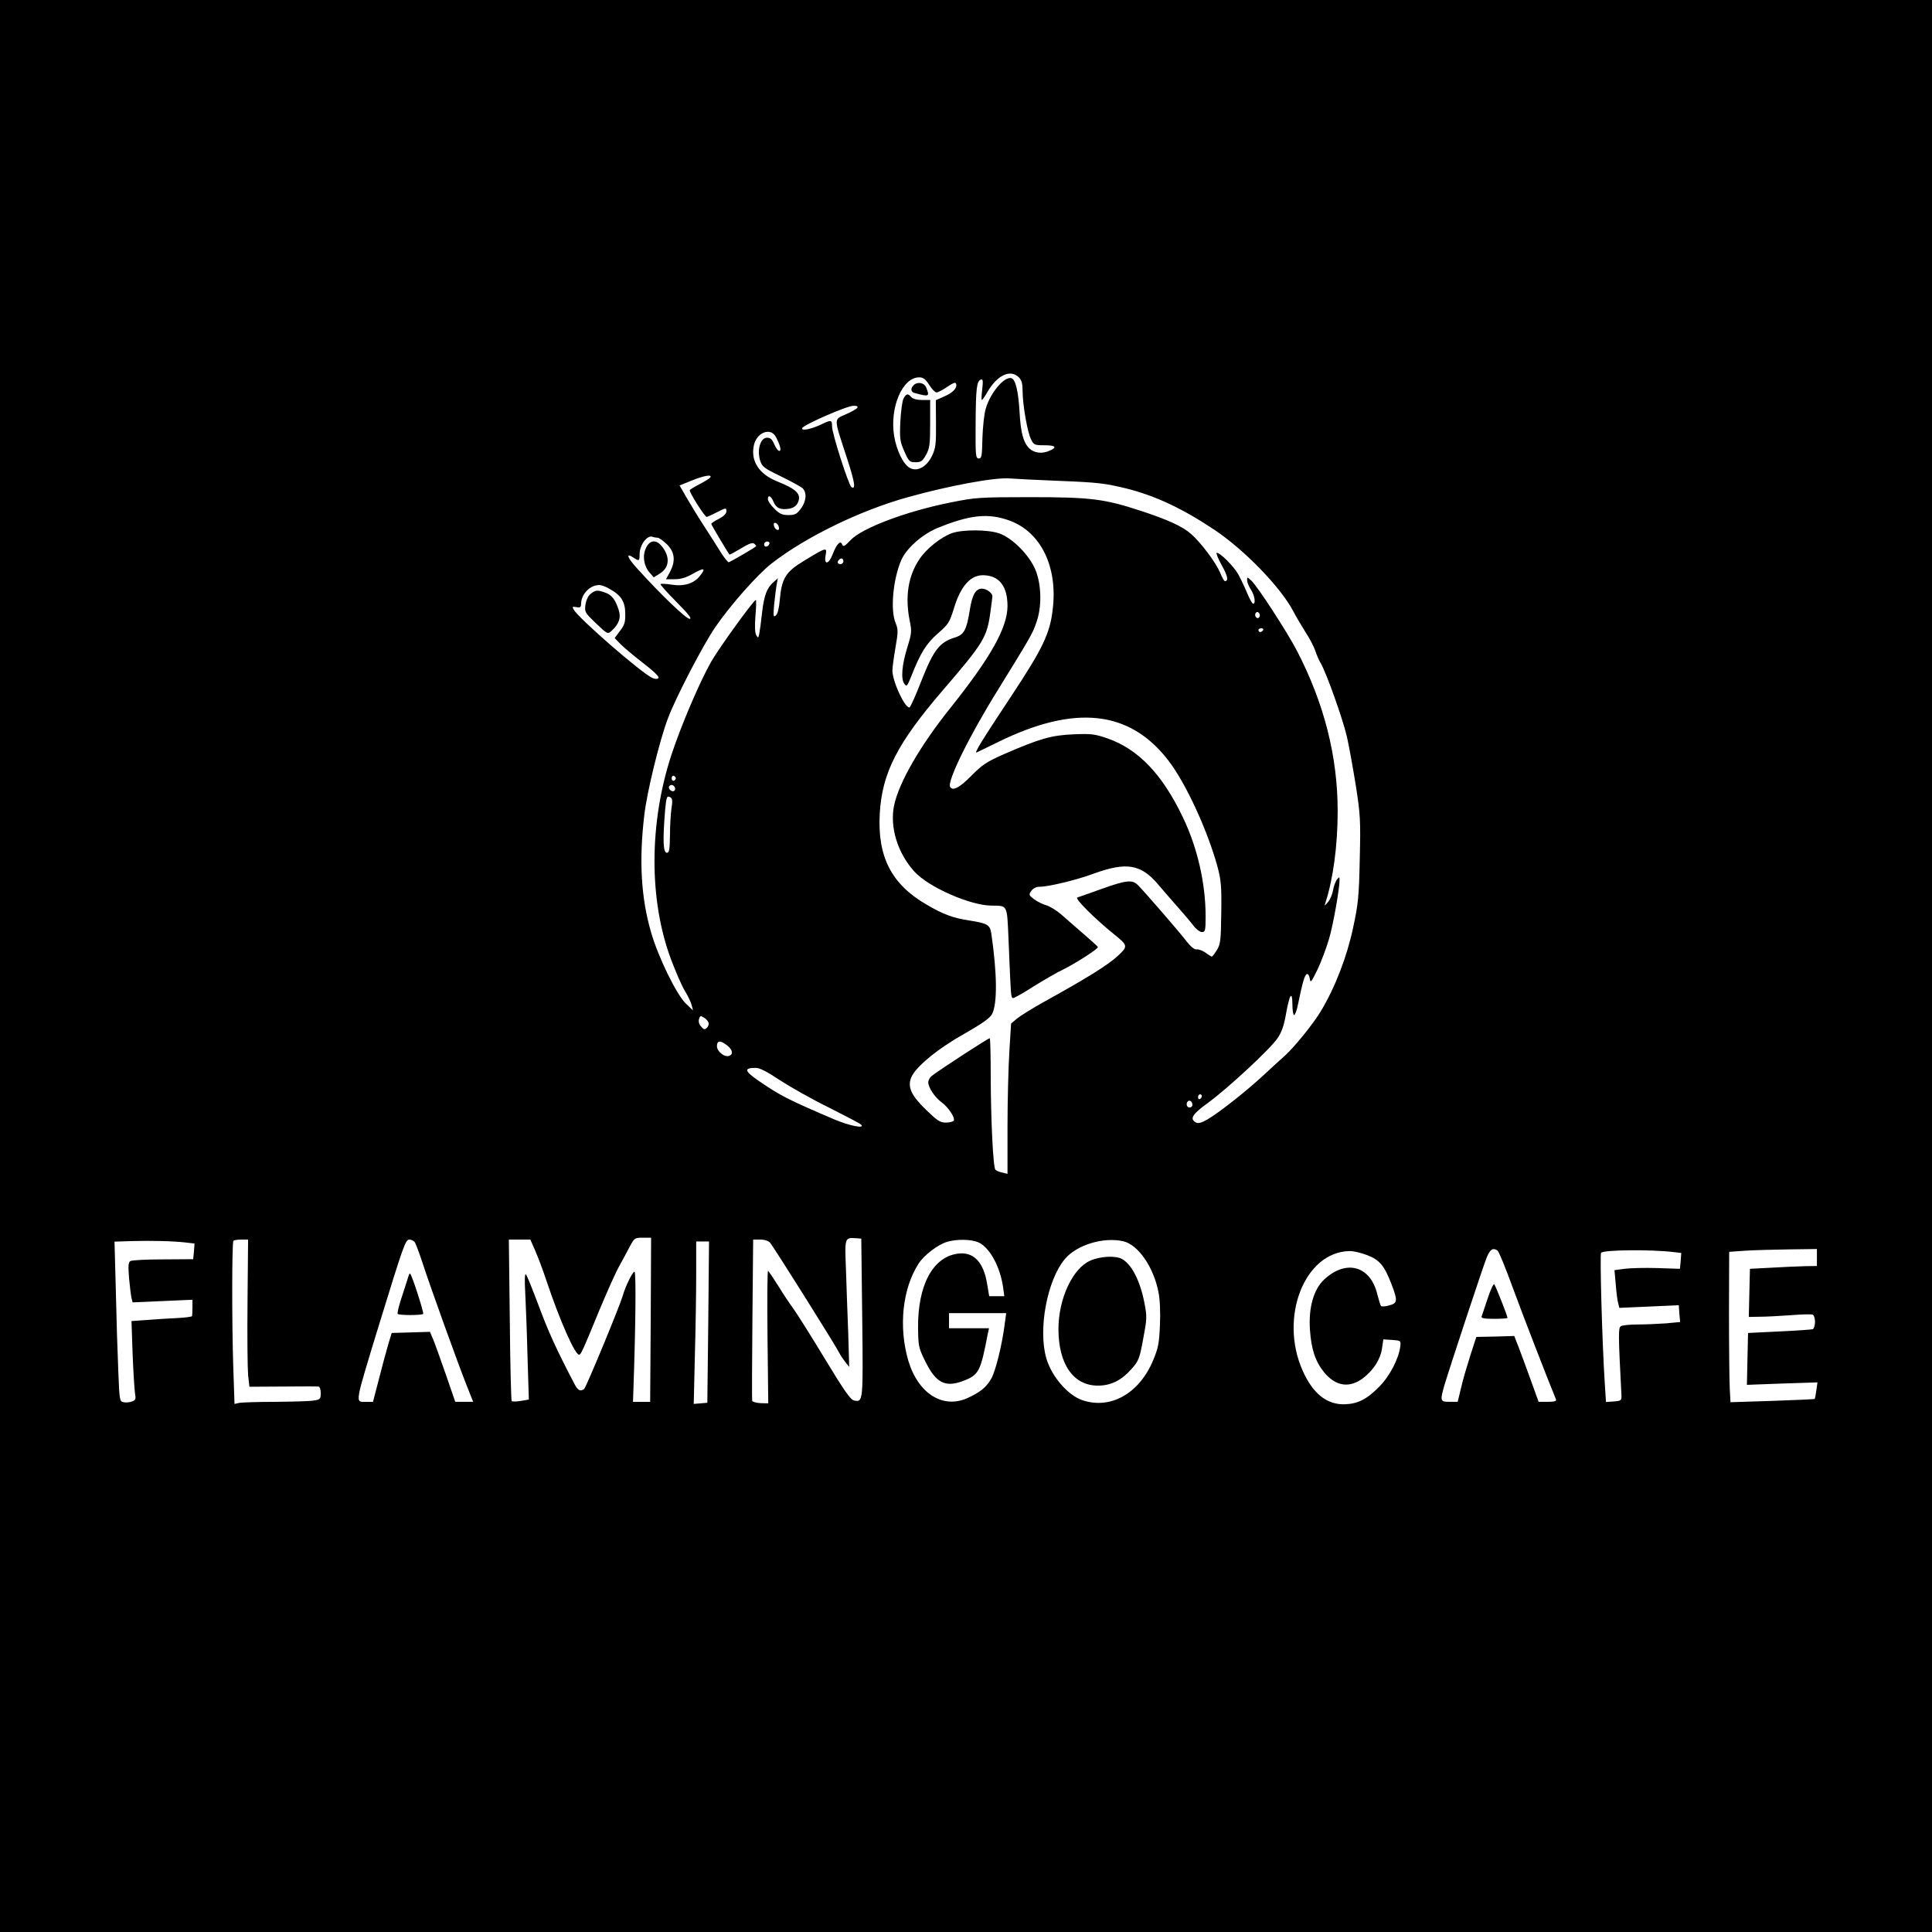
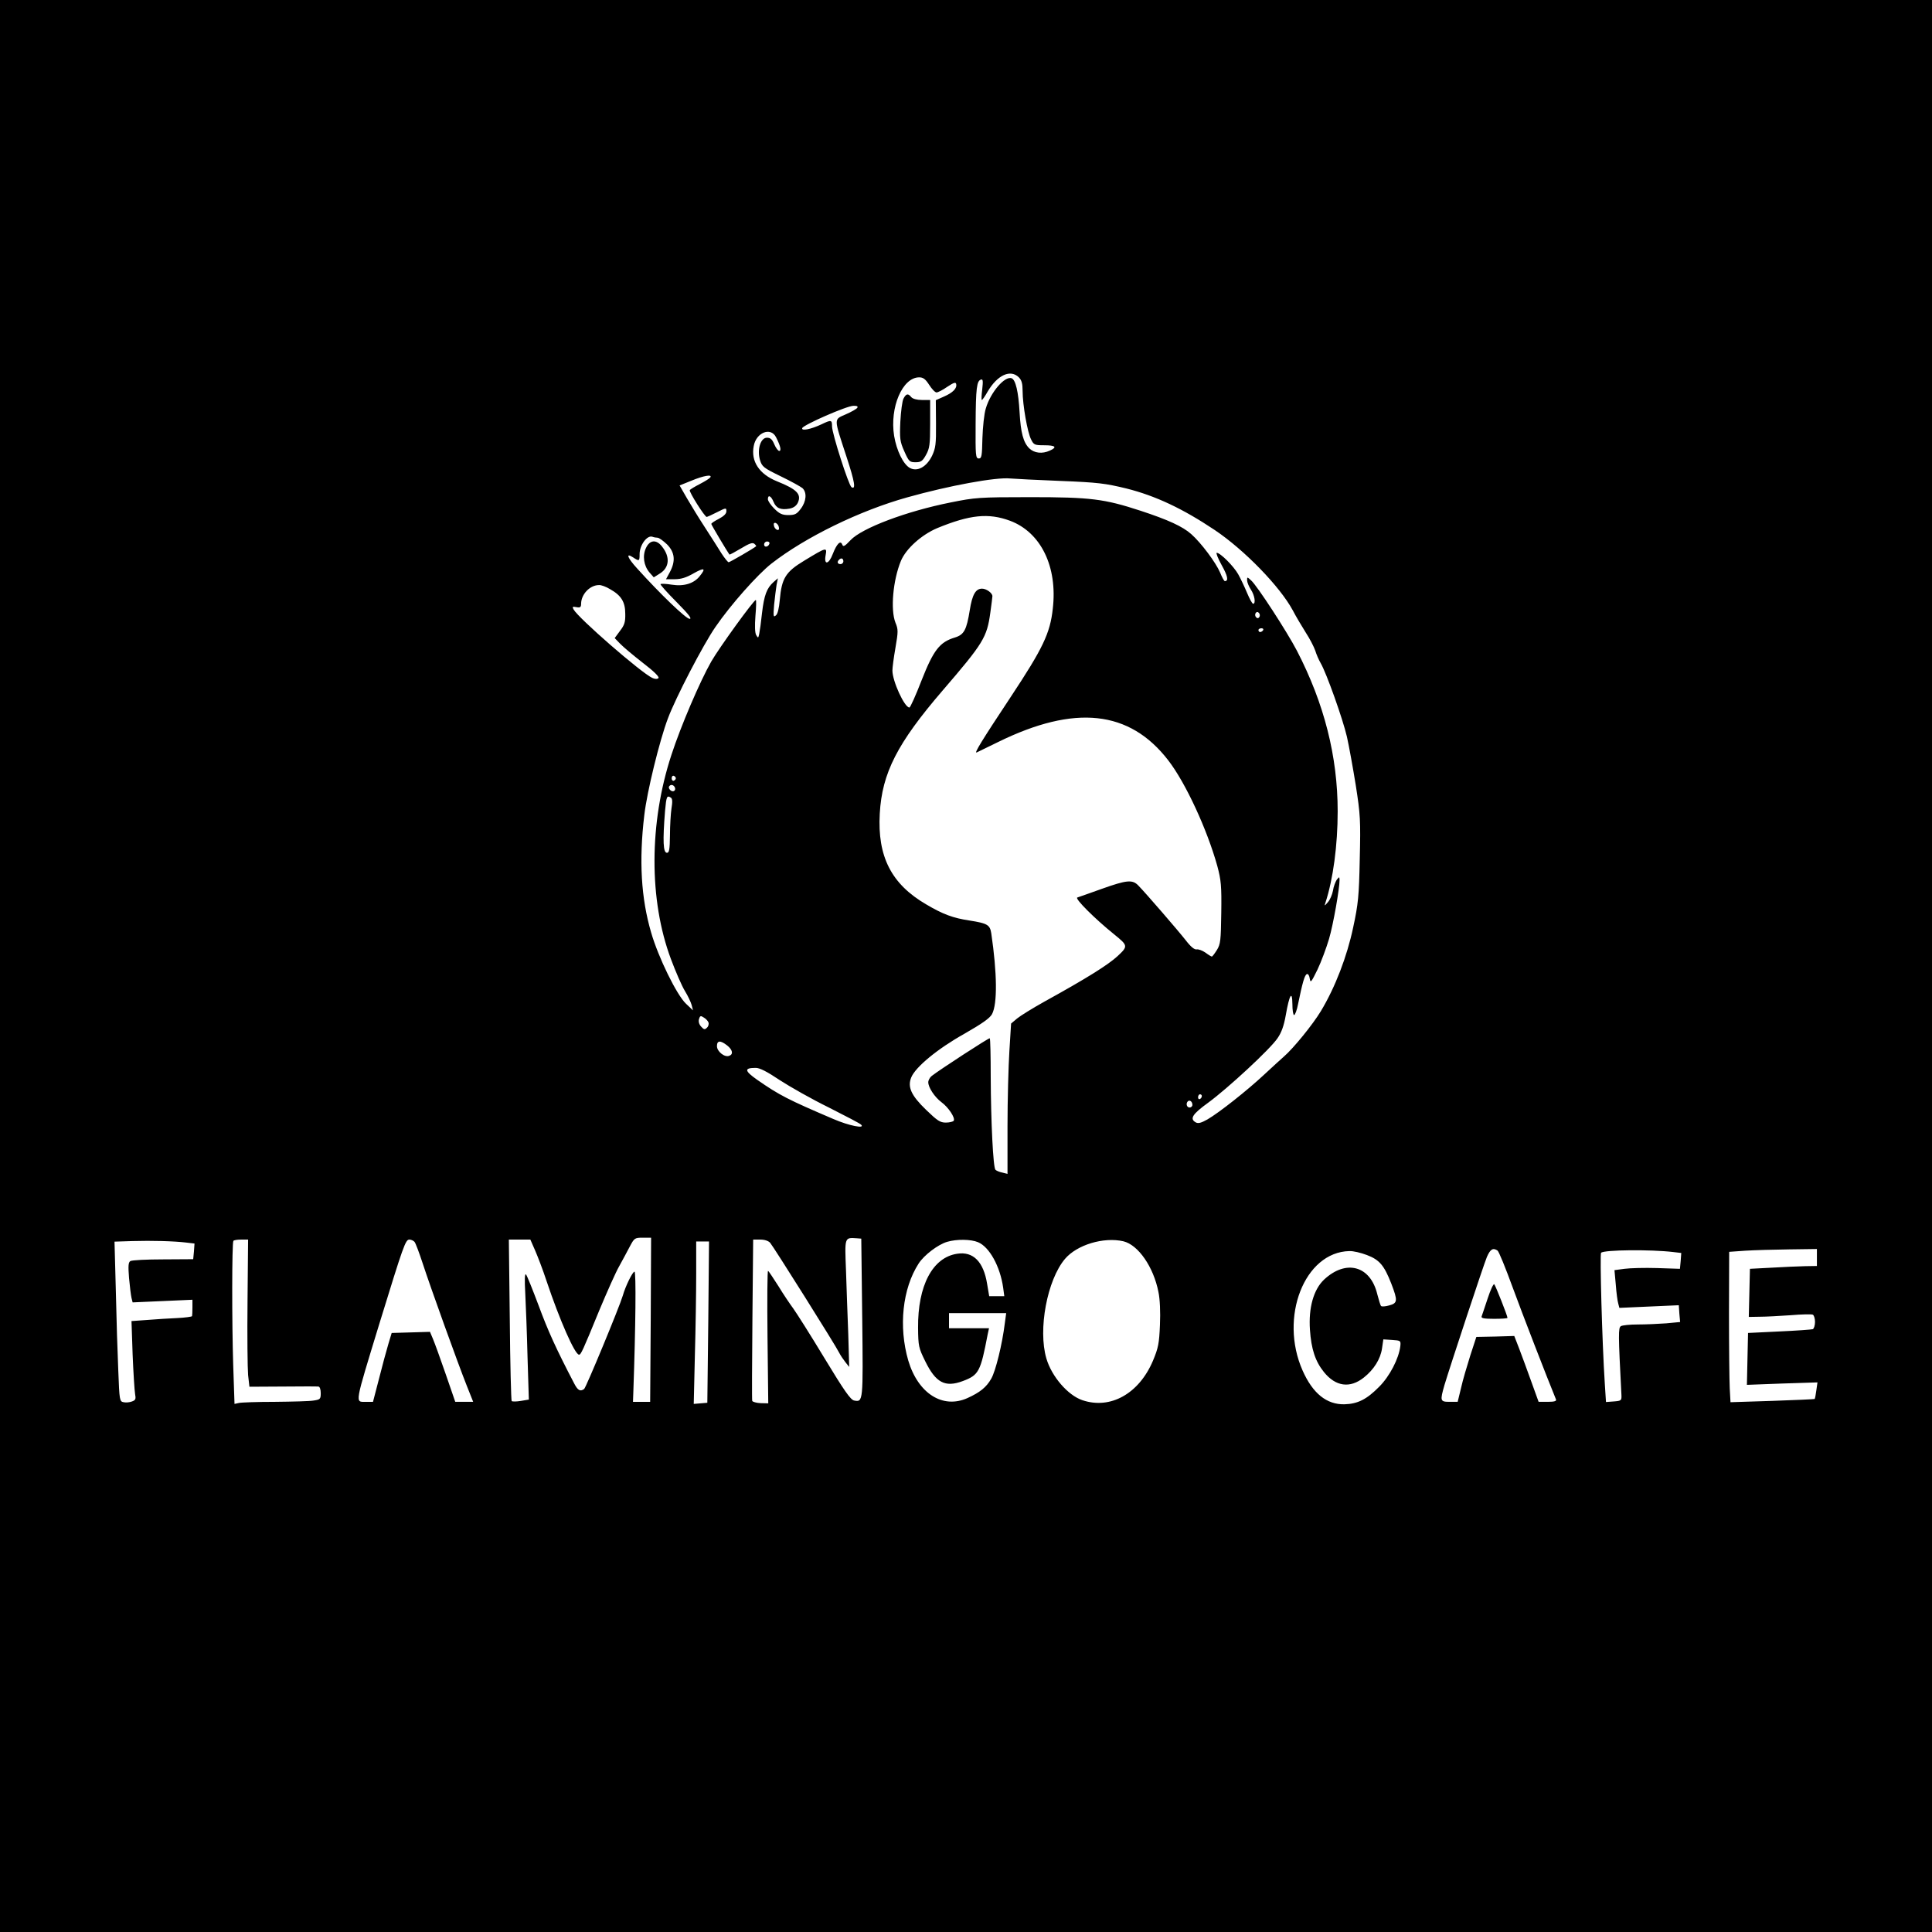
<svg xmlns="http://www.w3.org/2000/svg" version="1.0" width="1024pt" height="1024pt" viewBox="0 0 1024 1024" preserveAspectRatio="xMidYMid meet">
  <g transform="translate(0,1024) scale(0.1,-0.1)" fill="#000000" stroke="none">
    <path d="M0 5120 l0 -5120 5120 0 5120 0 0 5120 0 5120 -5120 0 -5120 0 0 -5120z m5400 3120 c15 -15 20 -33 20 -72 0 -74 26 -221 45 -257 14 -29 19 -31 70 -31 59 0 70 -10 30 -28 -41 -19 -83 -14 -110 12 -31 31 -45 82 -51 191 -6 108 -21 172 -42 180 -36 14 -112 -74 -137 -160 -9 -28 -16 -99 -18 -158 -2 -94 -4 -107 -19 -107 -17 0 -18 15 -17 183 1 190 6 228 28 235 11 4 12 -7 7 -52 -4 -31 -5 -56 -2 -56 3 0 17 20 31 45 52 88 121 119 165 75z m-475 -40 c14 -22 31 -40 39 -40 7 0 33 13 57 30 35 23 45 26 47 14 5 -22 -17 -45 -65 -66 l-43 -19 1 -124 c1 -110 -2 -130 -21 -171 -29 -59 -78 -86 -118 -64 -35 20 -70 92 -83 170 -24 151 44 310 133 310 21 0 33 -9 53 -40z m-381 -121 c-3 -6 -31 -22 -61 -35 -65 -29 -65 -15 4 -226 44 -134 50 -175 26 -160 -15 10 -103 284 -103 322 0 35 -4 36 -56 11 -55 -26 -108 -37 -102 -20 6 17 236 118 271 118 18 1 26 -3 21 -10z m-431 -156 c23 -45 30 -73 17 -73 -6 0 -18 16 -26 35 -11 26 -20 35 -39 35 -34 0 -53 -63 -37 -118 11 -36 19 -42 109 -86 54 -26 106 -55 116 -63 25 -23 21 -71 -9 -110 -21 -28 -31 -33 -66 -33 -32 0 -47 7 -74 34 -19 19 -34 41 -34 50 0 26 17 18 30 -14 14 -34 38 -44 84 -36 22 4 37 15 45 32 20 45 -6 71 -111 113 -94 38 -139 106 -123 187 13 72 90 102 118 47z m-348 -213 c-4 -6 -28 -21 -55 -35 -27 -14 -51 -28 -54 -33 -5 -8 79 -142 90 -142 2 0 27 11 54 25 48 24 50 25 50 5 0 -13 -14 -26 -40 -40 -22 -11 -40 -23 -40 -27 0 -5 83 -144 96 -162 2 -2 29 13 61 32 43 26 61 33 71 25 7 -6 11 -12 10 -13 -12 -11 -140 -85 -146 -85 -4 0 -21 21 -38 47 -16 26 -55 87 -86 135 -32 49 -75 119 -97 157 l-39 68 62 25 c65 27 112 35 101 18z m1855 -19 c201 -8 238 -13 350 -40 155 -39 299 -107 468 -220 158 -106 346 -300 414 -426 17 -33 49 -86 69 -118 21 -32 43 -75 50 -95 6 -20 19 -50 29 -67 30 -51 117 -295 139 -390 11 -49 32 -165 47 -258 24 -154 26 -184 21 -390 -4 -197 -8 -238 -35 -363 -32 -152 -95 -317 -171 -443 -42 -70 -146 -198 -196 -241 -16 -14 -63 -57 -105 -96 -90 -84 -238 -201 -300 -237 -34 -19 -49 -23 -62 -16 -34 19 -18 44 65 104 104 76 329 284 368 342 21 30 34 66 44 123 19 108 34 134 35 58 0 -32 4 -58 9 -58 5 0 15 26 21 58 23 112 35 156 47 159 6 3 13 -8 15 -24 4 -25 8 -19 41 48 20 42 47 115 61 162 23 78 56 268 56 313 -1 18 -1 18 -15 1 -7 -11 -17 -36 -20 -58 -4 -21 -16 -49 -27 -61 -18 -21 -19 -21 -13 -3 41 125 65 305 65 485 0 290 -71 571 -216 851 -52 100 -211 345 -243 373 -21 19 -21 19 -21 0 0 -10 9 -32 20 -49 20 -30 27 -75 12 -75 -5 0 -19 26 -32 57 -13 31 -34 76 -47 99 -24 43 -95 114 -114 114 -5 0 6 -29 26 -65 32 -57 38 -85 17 -85 -4 0 -15 20 -25 45 -23 54 -101 158 -153 204 -46 41 -123 76 -269 124 -193 63 -264 72 -585 72 -271 0 -292 -2 -421 -28 -236 -47 -471 -136 -531 -200 -31 -33 -39 -37 -44 -23 -9 24 -29 4 -50 -50 -21 -56 -48 -61 -38 -7 8 44 6 44 -114 -29 -98 -59 -119 -93 -129 -208 -4 -44 -11 -75 -21 -82 -13 -11 -14 -5 -9 57 4 39 10 86 13 105 l7 35 -23 -20 c-36 -32 -50 -70 -61 -163 -5 -48 -12 -98 -15 -112 -5 -23 -6 -23 -16 -6 -7 12 -8 50 -4 102 4 46 5 84 2 84 -11 0 -194 -253 -236 -326 -60 -105 -161 -341 -211 -494 -119 -362 -120 -770 -3 -1083 25 -67 58 -143 74 -169 16 -26 32 -60 36 -75 l7 -28 -37 35 c-49 46 -147 246 -185 378 -53 181 -65 380 -36 622 14 123 81 396 125 512 40 108 188 393 252 485 80 117 224 279 297 336 181 141 469 281 720 351 221 62 470 108 546 100 22 -2 141 -8 265 -13z m-267 -211 c164 -61 253 -244 227 -466 -14 -131 -53 -211 -223 -468 -151 -228 -197 -302 -180 -294 4 2 55 27 113 55 407 200 697 169 902 -97 92 -119 206 -366 260 -560 20 -75 23 -105 21 -248 -2 -147 -4 -166 -23 -197 -12 -19 -24 -35 -27 -35 -3 0 -18 9 -34 21 -16 11 -37 19 -47 17 -11 -2 -31 14 -57 48 -40 51 -210 248 -252 291 -31 32 -61 29 -193 -18 -63 -23 -122 -43 -130 -46 -15 -5 92 -112 195 -195 74 -60 75 -63 18 -116 -50 -46 -163 -117 -386 -240 -63 -35 -129 -76 -146 -90 l-32 -27 -9 -145 c-5 -80 -10 -259 -10 -399 l0 -253 -27 7 c-16 3 -32 10 -37 15 -12 12 -24 252 -25 494 0 109 -2 200 -5 203 -3 4 -266 -167 -308 -200 -10 -8 -18 -23 -18 -33 0 -28 34 -79 70 -106 37 -27 74 -83 65 -98 -3 -5 -22 -10 -42 -10 -30 0 -45 10 -104 67 -80 77 -100 122 -79 173 23 55 139 151 280 230 96 55 136 83 148 105 29 55 27 217 -4 428 -7 45 -20 53 -115 68 -87 13 -141 33 -229 85 -186 108 -260 254 -247 482 12 215 93 373 333 652 217 252 235 282 253 413 6 43 11 82 11 87 0 17 -32 40 -55 40 -34 0 -52 -32 -65 -114 -17 -105 -30 -130 -79 -145 -80 -24 -113 -66 -176 -226 -31 -80 -60 -145 -65 -145 -26 0 -90 140 -90 196 0 15 7 69 16 120 15 87 15 98 0 134 -27 69 -13 225 29 327 27 65 110 139 193 174 173 71 271 81 385 39z m-1225 -34 c3 -12 -1 -17 -10 -14 -7 3 -15 13 -16 22 -3 12 1 17 10 14 7 -3 15 -13 16 -22z m-643 -56 c8 0 30 -16 50 -35 42 -42 47 -89 15 -148 l-20 -37 46 0 c34 0 62 9 100 31 57 32 67 28 34 -13 -31 -41 -85 -57 -149 -47 -30 5 -57 6 -60 3 -3 -2 35 -45 84 -94 66 -67 84 -90 70 -90 -19 0 -156 132 -278 267 -52 57 -62 85 -22 59 33 -22 35 -21 35 17 0 48 40 102 68 92 8 -3 20 -5 27 -5z m593 -32 c-6 -18 -28 -21 -28 -4 0 9 7 16 16 16 9 0 14 -5 12 -12z m392 -93 c0 -8 -7 -15 -15 -15 -16 0 -20 12 -8 23 11 12 23 8 23 -8z m-1236 -148 c59 -33 80 -68 80 -130 1 -44 -4 -60 -28 -91 l-28 -38 28 -29 c16 -17 71 -63 121 -102 59 -45 89 -75 83 -81 -6 -6 -18 -6 -33 1 -60 28 -392 317 -417 363 -8 14 -5 16 15 12 21 -4 25 0 25 19 1 50 47 98 95 98 11 1 38 -9 59 -22z m3441 -147 c-5 -8 -11 -8 -17 -2 -6 6 -7 16 -3 22 5 8 11 8 17 2 6 -6 7 -16 3 -22z m20 -70 c-3 -5 -10 -10 -16 -10 -5 0 -9 5 -9 10 0 6 7 10 16 10 8 0 12 -4 9 -10z m-3113 -785 c0 -5 -5 -11 -11 -13 -6 -2 -11 4 -11 13 0 9 5 15 11 13 6 -2 11 -8 11 -13z m-7 -45 c11 -17 -5 -32 -21 -19 -7 6 -11 15 -8 20 7 12 21 11 29 -1z m-19 -58 c8 -5 9 -22 3 -57 -4 -27 -8 -92 -8 -142 -1 -76 -4 -93 -16 -93 -20 0 -23 61 -10 223 7 77 10 83 31 69z m199 -1191 c3 -8 0 -21 -8 -28 -11 -11 -16 -11 -31 6 -11 12 -15 27 -11 40 5 17 9 19 25 8 11 -6 22 -18 25 -26z m99 -122 c29 -23 34 -47 11 -55 -24 -10 -65 23 -65 51 0 31 18 32 54 4z m279 -184 c54 -35 170 -101 260 -145 89 -45 166 -85 171 -91 24 -23 -64 -6 -147 30 -241 103 -286 126 -404 208 -68 48 -70 63 -7 63 21 0 60 -20 127 -65z m2237 -84 c0 -6 -4 -13 -10 -16 -5 -3 -10 1 -10 9 0 9 5 16 10 16 6 0 10 -4 10 -9z m-50 -47 c0 -8 -7 -14 -15 -14 -15 0 -21 21 -9 33 10 9 24 -2 24 -19z m-2871 -1139 l-3 -435 -46 0 -45 0 2 57 c12 340 15 633 6 633 -10 0 -48 -77 -62 -127 -17 -58 -195 -488 -205 -495 -21 -15 -34 -7 -53 30 -95 182 -139 279 -188 412 -32 85 -62 160 -67 165 -7 7 -8 -27 -4 -100 3 -60 9 -212 12 -336 l7 -227 -42 -7 c-23 -4 -45 -4 -49 -1 -3 4 -8 198 -10 431 l-5 425 57 0 57 0 25 -57 c14 -32 42 -105 61 -163 69 -206 150 -390 172 -390 10 0 19 19 107 234 41 98 88 204 106 235 17 31 42 77 56 104 24 45 26 47 69 47 l44 0 -2 -435z m1121 11 c5 -448 5 -448 -43 -439 -19 4 -52 51 -158 226 -73 121 -148 239 -164 261 -17 23 -53 76 -79 119 -27 42 -51 79 -55 81 -4 3 -5 -155 -3 -349 l4 -353 -41 1 c-22 1 -42 7 -44 12 -2 6 -1 200 1 433 l4 422 38 0 c23 0 43 -7 52 -17 18 -21 349 -547 366 -583 7 -14 22 -36 33 -50 l20 -25 -5 175 c-4 96 -9 248 -12 337 -7 177 -8 174 56 170 l25 -2 5 -419z m-3582 398 l43 -5 -3 -42 -4 -41 -159 -1 c-88 0 -166 -4 -174 -9 -11 -7 -12 -26 -7 -90 4 -45 10 -92 13 -105 l6 -24 158 7 159 7 0 -40 c0 -23 -1 -44 -2 -47 -2 -3 -37 -8 -78 -10 -41 -2 -113 -6 -159 -10 l-84 -6 6 -177 c4 -98 10 -192 13 -209 5 -27 3 -33 -16 -40 -13 -5 -33 -7 -45 -4 -21 4 -22 9 -28 167 -4 89 -10 280 -13 423 l-7 261 94 3 c104 3 221 0 287 -8z m324 -311 c-2 -181 0 -356 3 -391 l7 -62 176 1 c97 1 183 1 190 0 7 -1 12 -15 12 -35 0 -31 -3 -34 -37 -39 -21 -4 -114 -6 -206 -7 -93 0 -179 -3 -191 -6 l-23 -5 -7 208 c-7 221 -7 643 1 656 2 4 21 7 41 7 l37 0 -3 -327z m885 315 c6 -7 25 -58 43 -113 42 -129 188 -534 233 -647 l35 -88 -48 0 -47 0 -51 148 c-28 81 -58 164 -67 185 l-16 38 -101 -3 -102 -3 -18 -60 c-10 -33 -32 -115 -49 -182 l-32 -123 -38 0 c-58 0 -61 -21 72 415 128 416 138 445 159 445 9 0 22 -6 27 -12z m2987 -2 c60 -25 117 -128 133 -241 l6 -45 -40 0 -40 0 -11 65 c-19 118 -74 173 -158 160 -131 -19 -210 -169 -208 -393 1 -97 3 -106 38 -177 56 -114 105 -140 199 -105 85 32 94 49 132 248 l7 32 -106 0 -106 0 0 40 0 40 151 0 152 0 -7 -52 c-14 -114 -49 -255 -72 -295 -26 -46 -60 -73 -126 -103 -131 -59 -262 24 -314 199 -52 179 -31 381 55 514 29 45 103 101 151 115 51 15 126 14 164 -2z m770 5 c79 -19 160 -136 186 -269 8 -37 11 -107 8 -174 -4 -99 -9 -123 -37 -190 -74 -175 -226 -260 -375 -209 -76 26 -162 125 -190 221 -45 153 4 416 99 528 63 74 204 117 309 93z m-2200 -428 l-5 -428 -36 -3 -36 -3 6 257 c4 141 7 335 7 431 l0 173 34 0 34 0 -4 -427z m4183 379 c7 -4 43 -93 81 -197 54 -147 179 -470 229 -592 4 -9 -8 -13 -43 -13 l-49 0 -39 108 c-21 59 -50 137 -64 174 l-26 67 -100 -3 -101 -2 -32 -98 c-17 -54 -40 -131 -49 -172 l-18 -74 -43 0 c-50 0 -51 5 -27 89 31 103 207 636 225 679 18 41 32 50 56 34z m931 -8 l43 -5 -3 -42 -4 -42 -121 4 c-66 2 -144 0 -173 -4 l-53 -7 7 -77 c3 -42 9 -87 13 -100 l6 -23 157 7 158 7 3 -45 4 -44 -74 -7 c-41 -3 -108 -6 -150 -6 -42 0 -82 -4 -90 -9 -14 -9 -14 -40 3 -366 1 -28 -1 -30 -41 -33 l-41 -3 -6 93 c-15 232 -27 691 -20 698 16 16 264 18 382 4z m762 -29 l0 -45 -62 -1 c-35 -1 -115 -4 -178 -8 l-115 -6 -3 -127 -3 -128 58 1 c32 0 105 4 163 8 58 5 111 6 118 3 6 -2 12 -20 12 -38 0 -19 -6 -37 -12 -39 -7 -2 -87 -8 -178 -12 l-165 -8 -3 -137 -3 -138 187 7 187 6 -6 -42 c-3 -24 -7 -44 -9 -46 -1 -1 -103 -6 -225 -10 l-221 -7 -4 73 c-2 41 -4 220 -4 399 l1 325 85 6 c47 3 151 6 233 7 l147 2 0 -45z m-2385 13 c66 -25 91 -54 129 -151 35 -91 34 -104 -11 -116 -21 -6 -40 -7 -43 -3 -4 4 -12 32 -20 62 -36 151 -165 187 -282 78 -56 -53 -83 -150 -75 -266 7 -102 28 -167 74 -224 62 -77 138 -88 212 -29 53 42 88 98 96 154 l7 48 47 -3 c45 -3 46 -4 43 -33 -8 -66 -56 -159 -112 -215 -66 -67 -114 -91 -184 -93 -94 -2 -168 57 -222 179 -125 282 10 628 248 633 20 1 62 -9 93 -21z" />
-     <path d="M4842 8198 c-17 -17 -15 -36 6 -41 76 -21 80 -19 62 27 -10 28 -47 35 -68 14z" />
    <path d="M4789 8128 c-7 -13 -14 -68 -17 -123 -4 -91 -2 -105 21 -157 24 -54 28 -58 60 -58 28 0 37 6 55 39 19 34 22 54 22 165 l0 126 -44 0 c-26 0 -48 6 -56 15 -17 21 -27 19 -41 -7z" />
-     <path d="M5045 7414 c-58 -21 -135 -82 -172 -138 -60 -89 -77 -200 -51 -328 11 -53 10 -65 -12 -136 -30 -96 -36 -170 -17 -196 13 -17 15 -14 37 40 49 124 79 172 140 226 57 49 63 59 87 137 37 120 91 177 162 172 80 -5 121 -61 121 -164 -1 -114 -88 -270 -301 -537 -162 -202 -274 -397 -300 -518 -24 -115 18 -252 106 -350 74 -83 296 -181 410 -182 86 -1 82 7 90 -168 3 -87 8 -182 9 -212 5 -101 6 -110 16 -110 6 0 54 27 107 61 53 33 123 74 157 90 65 32 187 110 185 119 0 3 -34 34 -76 70 -41 36 -95 82 -118 103 -24 21 -59 42 -77 48 -19 5 -48 19 -66 32 -29 22 -30 25 -16 45 10 14 26 22 45 22 46 0 196 36 287 70 171 62 248 50 338 -55 27 -32 74 -86 104 -120 30 -34 68 -78 83 -98 15 -21 37 -37 47 -37 18 0 20 7 20 83 0 175 -43 363 -120 524 -109 229 -237 363 -402 420 -64 22 -84 25 -177 21 -118 -5 -178 -22 -367 -104 -95 -42 -118 -57 -176 -116 -62 -63 -98 -82 -112 -59 -18 28 103 274 256 519 169 274 180 292 200 350 30 81 29 197 -2 277 -31 80 -124 174 -194 198 -61 21 -195 21 -251 1z" />
    <path d="M3424 7336 c-20 -42 -12 -95 19 -131 l22 -25 32 20 c51 31 56 88 12 143 -30 39 -65 36 -85 -7z" />
-     <path d="M3130 7092 c-13 -10 -23 -33 -27 -57 -5 -39 -3 -42 56 -99 61 -58 62 -58 82 -40 40 36 52 71 38 112 -18 55 -37 79 -71 91 -42 15 -52 14 -78 -7z" />
-     <path d="M2166 3479 c-2 -8 -18 -55 -34 -106 -17 -50 -28 -94 -24 -97 7 -8 127 -8 135 0 5 5 -58 202 -69 213 -2 2 -6 -2 -8 -10z" />
-     <path d="M5778 3558 c-93 -41 -168 -202 -168 -362 0 -187 80 -301 210 -300 69 0 124 28 178 89 37 42 42 54 61 158 20 106 21 117 7 190 -23 118 -67 205 -119 234 -34 19 -116 15 -169 -9z" />
    <path d="M7885 3358 c-15 -46 -30 -89 -32 -95 -4 -10 13 -13 66 -13 39 0 71 2 71 5 0 11 -63 170 -70 178 -4 5 -20 -29 -35 -75z" />
  </g>
</svg>